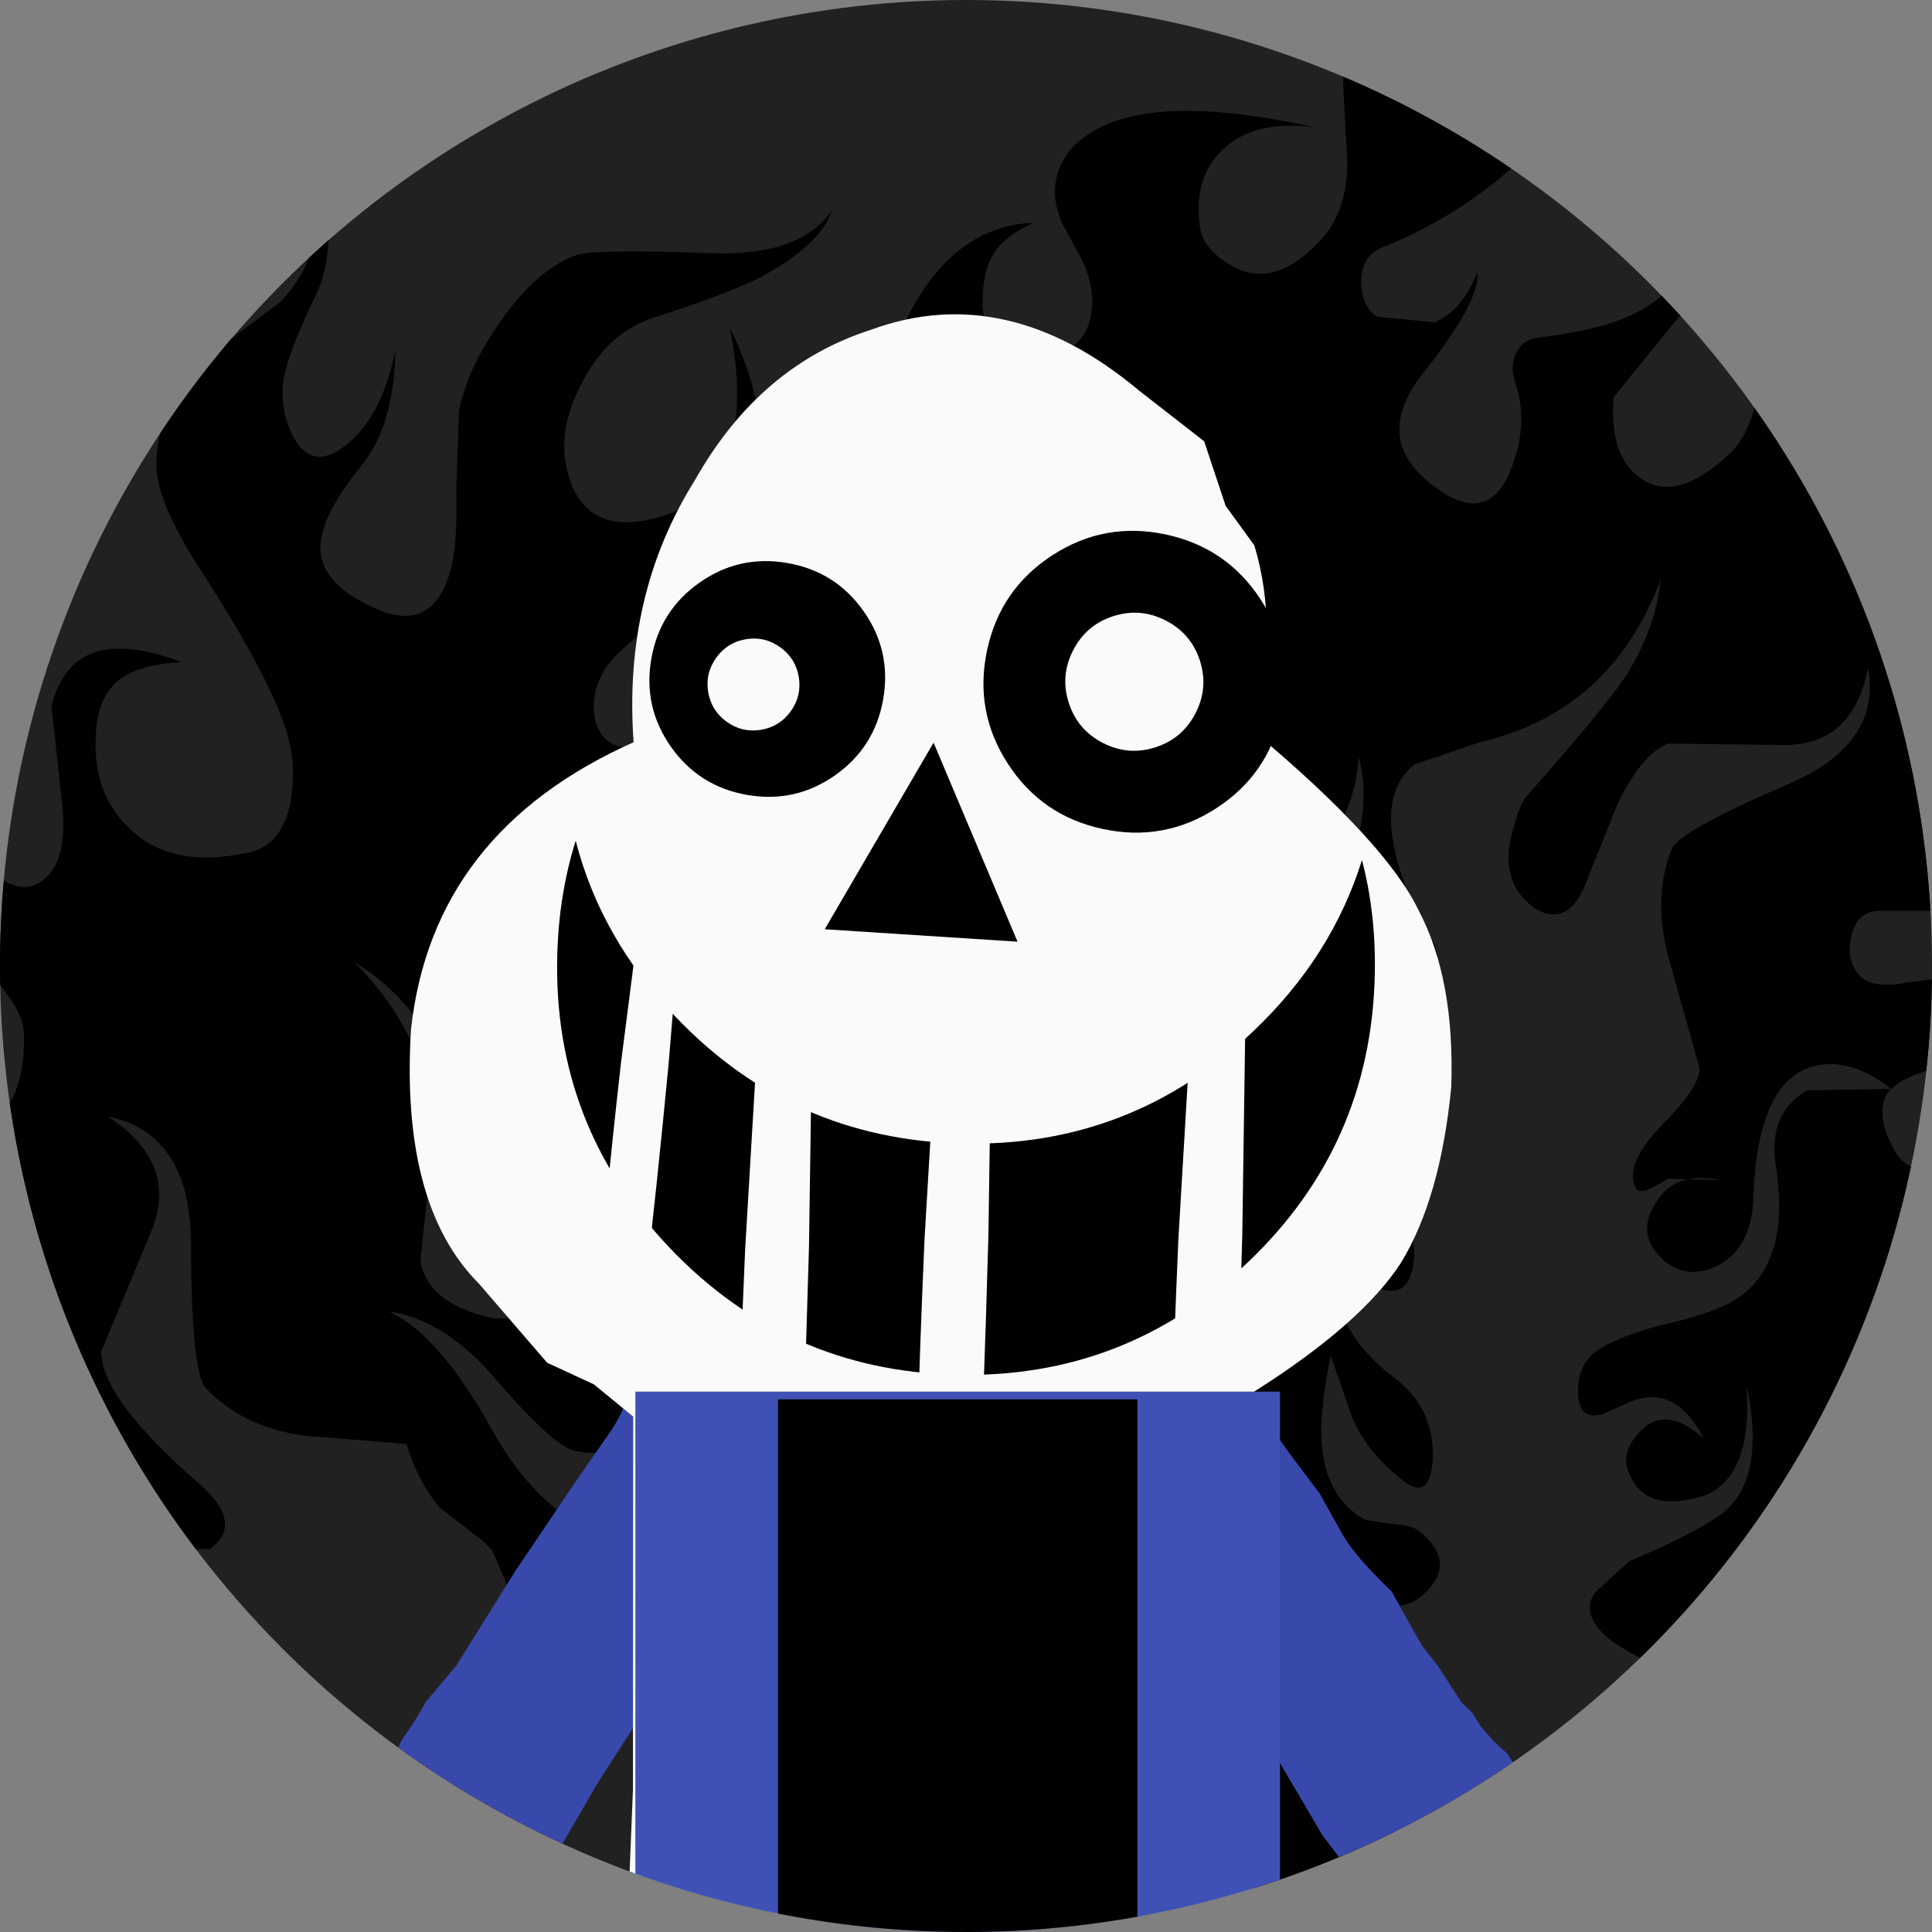
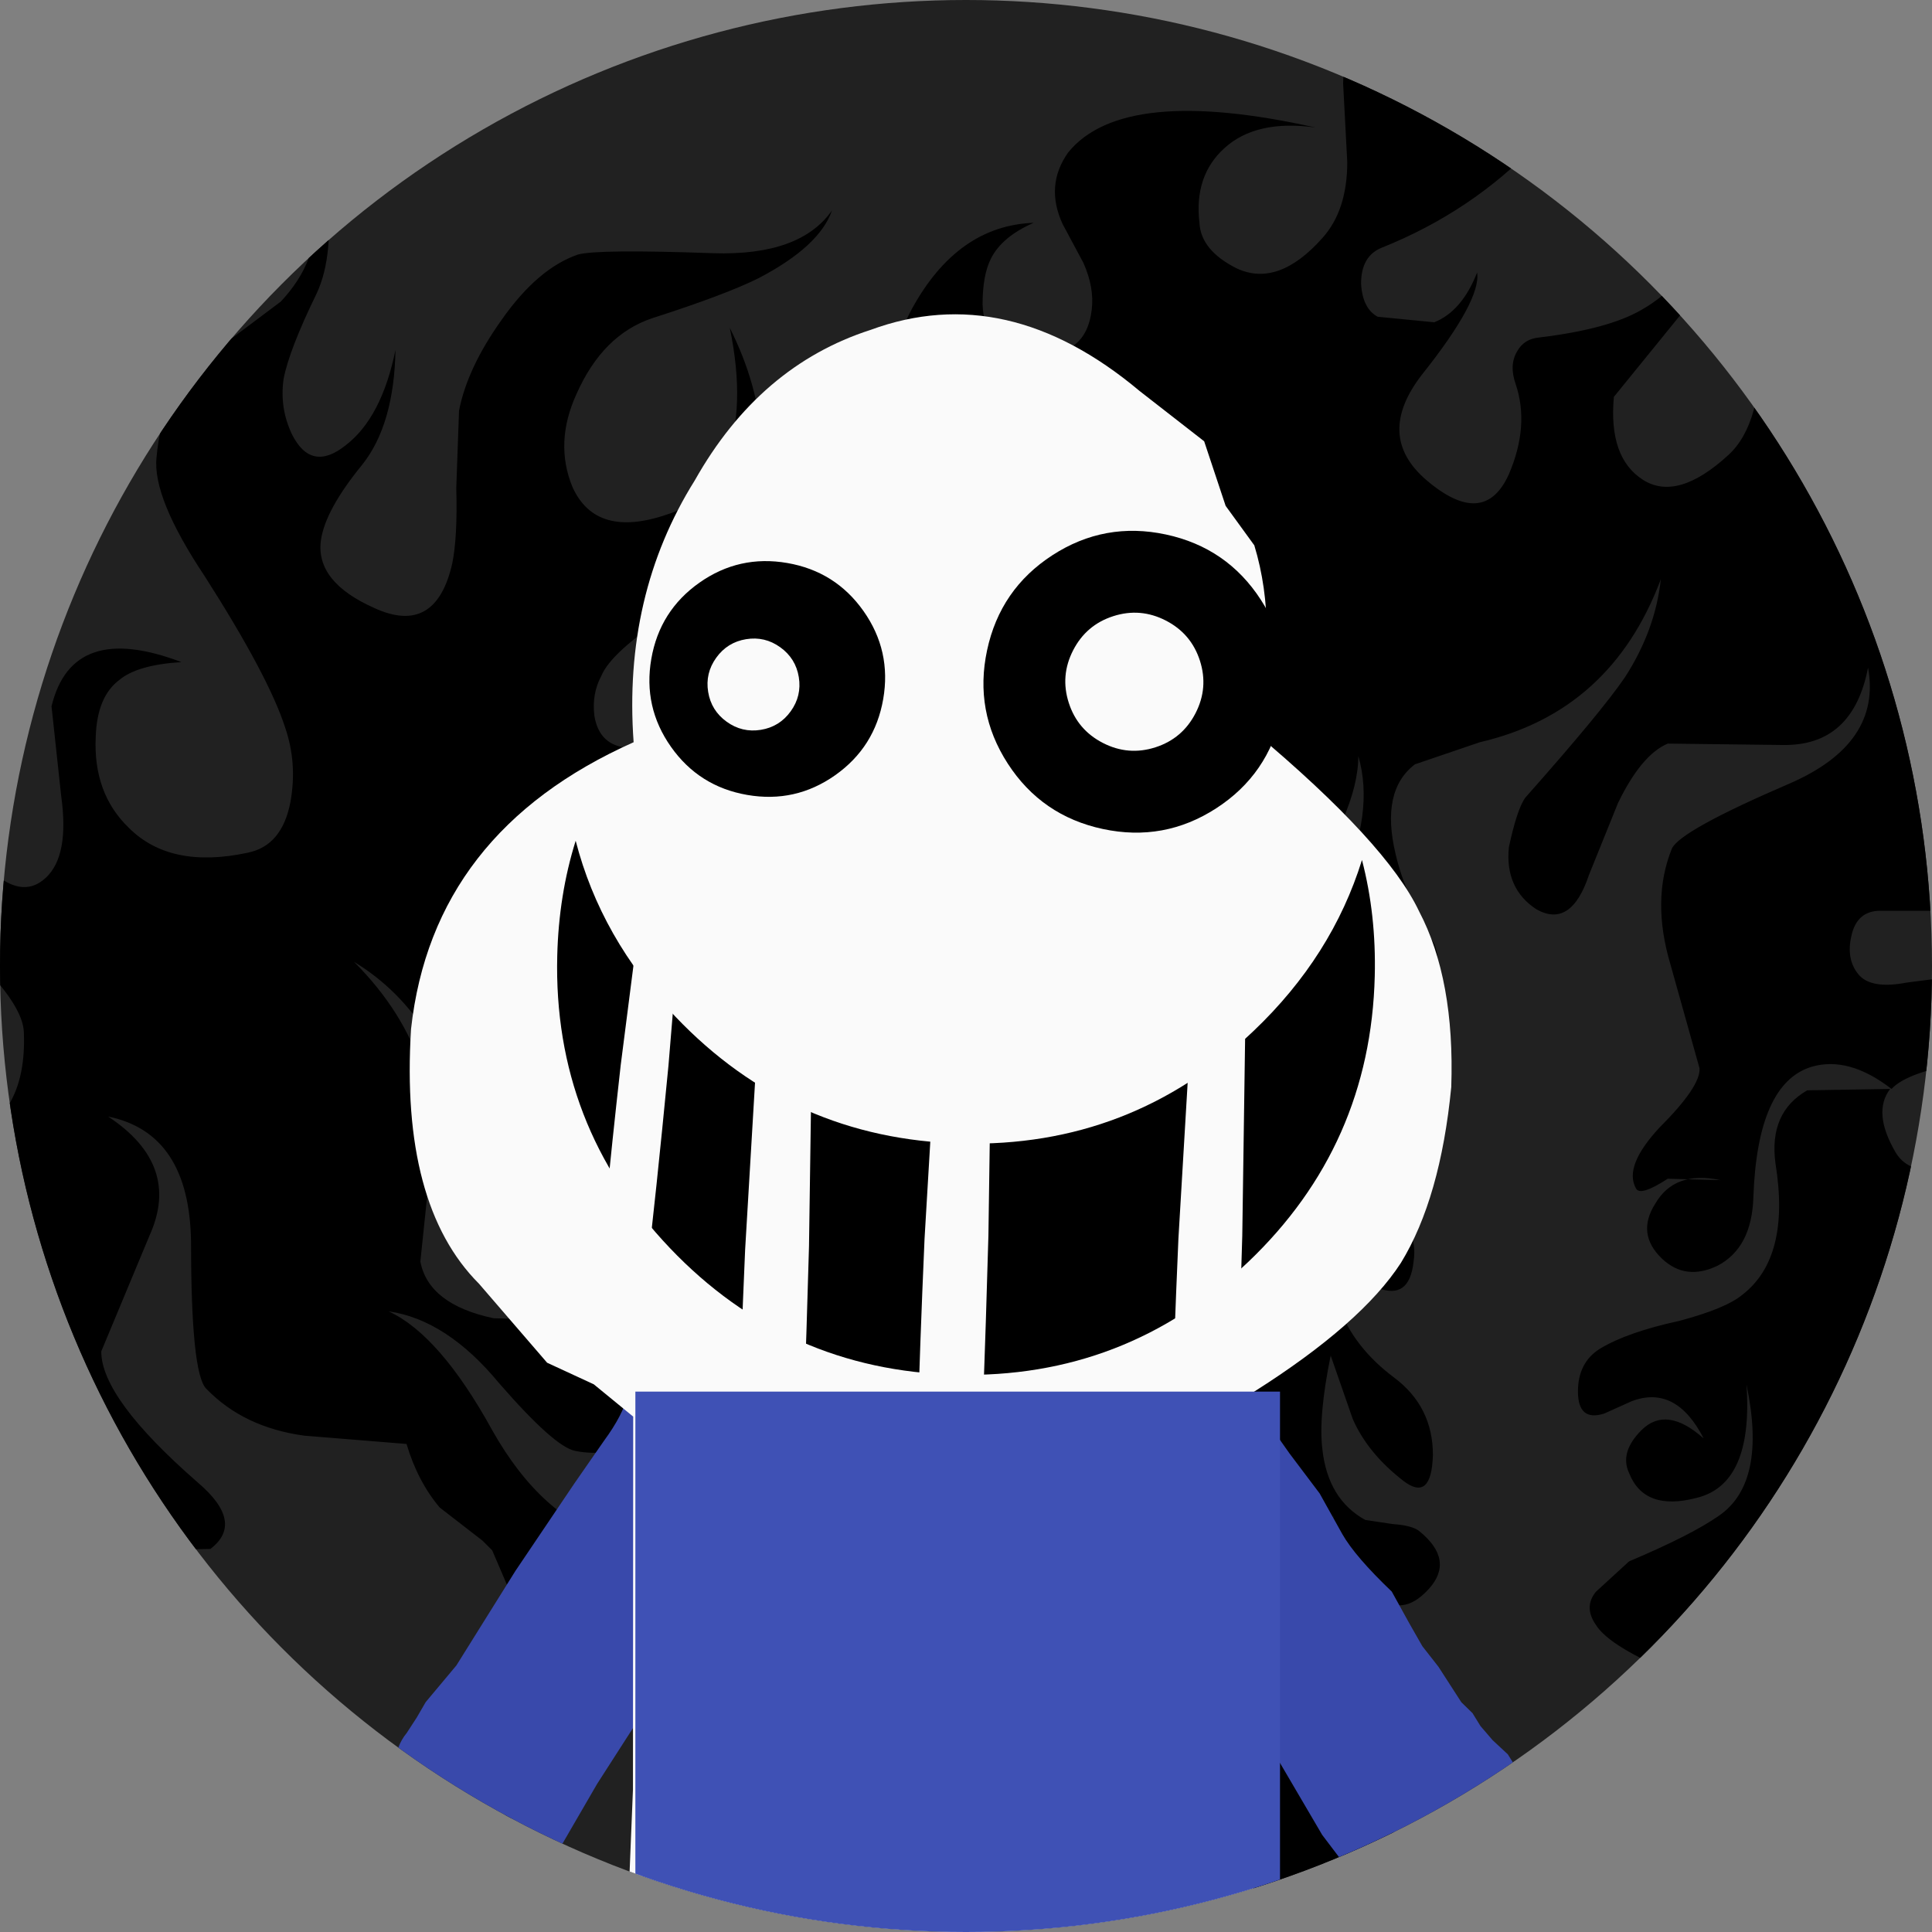
<svg xmlns="http://www.w3.org/2000/svg" version="1.1" height="30" width="30">
  <rect width="100%" height="100%" fill="#808080" stroke="none" />
  <clipPath id="clipCircle">
    <circle cx="15" cy="15" r="15" />
  </clipPath>
  <circle fill="#212121" cx="15" cy="15" r="15" />
  <g clip-path="url(#clipCircle)">
    <g transform="             matrix(1.0, 0.0, 0.0, 1.0, 0.0, 0.0) translate(15, 15) rotate(0) scale(0.429) scale(1,1)         ">
      <path d="M1.25 8.4 Q1.3 9.65 0.2 10.1 -1.0 10.6 -1.75 9.5 -2.5 8.4 -1.5 7.0 -2.5 7.4 -2.3 8.7 -2.15 9.85 -2.5 9.9 -3.45 10.0 -4.1 8.2 -4.9 6.2 -5.45 5.95 L-9.3 5.35 Q-11.75 5.05 -13.1 3.55 -13.6 3.0 -13.45 -1.3 -13.3 -4.95 -16.05 -5.6 -13.65 -3.95 -14.75 -1.65 L-16.6 2.15 Q-16.65 3.2 -15.45 4.65 L-13.5 6.7 Q-12.0 8.15 -13.2 8.95 L-15.65 8.9 -17.05 7.6 Q-18.65 3.85 -19.45 2.55 -20.5 0.85 -22.15 -0.15 -18.55 3.45 -19.5 8.3 L-19.75 10.7 Q-19.45 12.25 -17.1 12.75 L-13.55 12.85 Q-11.95 12.95 -10.85 14.9 -9.95 16.4 -11.6 17.15 -12.95 17.8 -14.15 17.55 -14.9 17.4 -16.9 15.1 -18.8 12.8 -20.9 12.5 -19.05 13.35 -17.15 16.8 -15.35 20.0 -12.75 20.75 -8.55 21.9 -5.5 18.55 -4.6 17.6 -3.45 18.35 -2.35 19.05 -3.1 19.95 -4.35 21.3 -6.35 20.2 -3.15 22.45 0.0 20.75 L3.15 20.65 Q4.7 21.4 3.6 22.0 2.15 22.8 0.75 22.75 L-1.7 22.45 Q0.1 23.75 1.3 24.15 3.0 24.75 4.3 23.85 L4.85 23.0 5.45 22.2 6.8 22.05 Q7.35 22.25 7.55 22.85 8.3 20.05 10.0 17.15 L9.6 15.8 9.5 12.15 Q9.15 10.0 5.6 9.2 8.95 10.5 8.6 12.65 8.25 14.55 6.75 14.5 5.9 14.45 5.55 13.4 5.1 12.2 6.75 11.45 4.55 11.5 4.45 13.3 L4.4 14.35 Q4.25 15.4 3.3 14.9 2.3 14.45 2.2 13.55 2.1 12.45 2.5 10.45 2.85 8.75 2.65 8.0 2.15 5.9 -1.2 4.9 -3.05 4.35 -3.1 2.7 -3.2 1.2 -1.75 -0.1 -3.5 0.8 -3.8 2.2 -4.25 4.25 -0.45 6.15 1.25 7.0 1.25 8.4 M-29.55 9.75 L-31.3 13.95 Q-31.3 15.65 -27.8 18.7 -26.1 20.15 -27.35 21.1 L-30.0 21.15 Q-31.15 20.55 -31.55 19.85 -33.45 15.85 -34.4 14.45 -35.65 12.7 -37.4 11.65 -33.45 15.4 -34.2 20.7 L-34.4 23.3 Q-34.0 24.95 -31.4 25.35 -29.8 25.65 -27.6 25.3 -25.9 25.35 -24.6 27.4 -23.6 29.0 -25.35 29.9 -26.8 30.7 -28.1 30.4 -28.9 30.25 -31.1 27.85 -33.3 25.5 -35.55 25.25 -33.55 26.05 -31.3 29.7 -29.25 33.15 -26.4 33.85 -21.9 35.0 -18.7 31.2 -17.75 30.05 -16.45 30.85 -15.15 31.6 -16.05 32.6 -16.7 33.35 -17.65 33.4 -18.55 33.5 -19.5 33.0 -16.0 35.3 -12.55 33.3 -11.6 32.75 -10.5 32.8 -9.55 32.85 -8.85 33.25 L-8.75 33.25 -8.15 33.05 -8.05 33.0 -8.0 33.0 -5.9 31.7 -5.85 31.65 -3.65 29.8 -5.55 28.55 -7.8 28.4 Q-9.0 28.2 -9.45 27.05 -10.35 27.65 -11.25 27.55 -13.1 27.5 -14.55 25.85 L-15.95 23.95 -17.15 21.15 -17.5 20.8 -19.05 19.6 Q-19.85 18.65 -20.25 17.3 L-23.95 17.0 Q-26.15 16.7 -27.5 15.3 -28.05 14.75 -28.05 10.0 -28.1 6.05 -31.05 5.45 -28.4 7.2 -29.55 9.75 M37.3 -29.6 Q33.9 -26.05 34.55 -23.5 34.9 -22.05 37.3 -22.8 39.75 -23.6 39.6 -27.0 40.8 -24.25 39.0 -21.7 L36.3 -20.2 Q34.35 -19.3 34.3 -17.8 34.25 -15.8 35.75 -15.5 37.1 -15.2 38.5 -16.55 37.6 -15.05 36.45 -14.5 35.0 -13.85 34.25 -13.0 33.55 -12.15 34.2 -10.95 34.9 -9.8 35.75 -10.45 L37.35 -11.85 Q38.3 -12.65 39.15 -12.85 L41.7 -13.0 44.1 -12.95 Q47.45 -13.35 48.95 -14.95 47.75 -10.75 44.05 -10.45 L40.0 -10.45 Q38.55 -10.5 38.55 -9.15 38.55 -7.75 39.6 -8.0 43.15 -8.8 46.35 -7.5 43.35 -8.1 40.9 -6.6 39.85 -6.0 38.7 -4.5 37.45 -2.95 36.85 -2.55 36.1 -2.05 35.25 -2.0 L33.1 -2.0 Q32.25 -2.0 32.05 -1.1 31.85 -0.25 32.3 0.3 32.75 0.85 34.05 0.6 L35.6 0.4 Q37.75 2.2 39.55 0.9 41.25 -0.3 41.7 -3.3 42.05 -1.9 41.1 0.05 L39.1 2.75 36.4 3.45 Q34.1 3.8 33.5 4.45 31.95 3.25 30.6 3.65 28.65 4.25 28.5 8.35 28.45 10.2 27.2 10.85 26.05 11.4 25.2 10.6 24.25 9.7 24.95 8.6 25.65 7.4 27.3 7.75 L25.4 7.7 Q24.4 8.35 24.25 8.05 23.8 7.25 25.1 5.85 26.6 4.35 26.55 3.7 L25.5 -0.05 Q24.8 -2.4 25.55 -4.25 25.85 -4.9 29.8 -6.6 33.15 -8.05 32.65 -10.8 32.1 -7.95 29.55 -8.0 L25.4 -8.05 Q24.45 -7.65 23.6 -5.9 L22.55 -3.3 Q21.9 -1.35 20.65 -2.05 19.5 -2.8 19.65 -4.3 19.95 -5.7 20.25 -6.1 23.0 -9.2 23.85 -10.45 24.95 -12.15 25.15 -14.0 23.35 -9.2 18.6 -8.1 L16.25 -7.3 Q15.0 -6.35 15.55 -4.05 15.9 -2.55 16.95 -0.8 17.5 0.7 16.2 2.5 15.2 3.95 13.85 2.75 12.75 1.8 12.45 0.6 12.25 -0.1 13.55 -2.85 14.8 -5.55 14.2 -7.6 14.2 -5.55 11.9 -2.35 9.7 0.6 10.15 3.25 10.75 7.5 15.1 8.95 16.4 9.35 16.2 10.7 16.05 12.1 14.9 11.65 13.1 11.1 13.3 8.85 12.55 12.7 15.5 14.9 16.9 15.95 16.9 17.7 16.85 19.4 15.85 18.65 14.55 17.65 14.0 16.4 L13.2 14.1 Q12.75 16.3 12.9 17.5 13.1 19.3 14.45 20.05 L15.45 20.2 Q16.15 20.25 16.4 20.45 17.7 21.5 16.75 22.55 15.75 23.65 14.8 22.7 13.05 21.6 13.3 19.9 12.7 21.0 13.25 23.1 13.8 25.25 13.45 26.1 L12.9 26.9 13.15 27.8 13.35 28.25 14.65 30.25 14.75 30.45 14.8 30.45 17.95 34.55 Q20.15 30.15 22.85 28.2 25.9 26.0 28.75 27.7 28.15 26.65 25.75 25.65 23.3 24.65 22.8 23.85 22.35 23.2 22.8 22.65 L24.0 21.55 Q26.25 20.6 27.25 19.9 29.0 18.7 28.25 15.15 28.5 18.75 26.45 19.25 24.55 19.75 24.0 18.35 23.65 17.6 24.45 16.8 25.35 15.9 26.7 17.1 25.7 15.15 24.1 15.75 L23.1 16.2 Q22.15 16.5 22.15 15.4 22.15 14.35 22.95 13.85 23.95 13.25 25.8 12.85 27.5 12.4 28.1 11.9 29.85 10.55 29.3 7.15 29.05 5.3 30.45 4.5 L33.45 4.45 Q32.8 5.3 33.65 6.75 34.45 8.1 37.7 6.7 41.55 5.0 44.0 6.05 41.7 5.6 40.1 8.9 38.25 12.65 37.75 12.85 L34.7 13.05 Q33.5 13.8 34.35 15.2 35.35 16.75 36.75 16.55 37.8 16.45 38.9 15.35 39.6 14.65 41.35 15.35 42.45 15.8 43.25 15.05 44.0 14.3 43.75 13.1 45.15 14.7 43.1 16.0 41.35 17.1 41.75 18.15 42.15 19.15 43.65 18.15 44.8 17.4 46.2 15.0 47.6 13.45 49.9 15.4 47.6 14.45 46.4 16.6 45.8 17.75 45.3 20.65 L43.65 21.75 Q42.15 22.55 42.2 23.55 42.25 25.6 44.25 25.2 46.25 24.75 45.55 22.95 46.8 24.3 45.7 25.5 44.7 26.65 43.0 26.15 41.9 25.8 42.3 27.55 42.65 29.25 43.8 28.65 46.7 27.05 47.45 26.85 L50.0 27.05 47.6 27.25 Q46.4 27.7 45.85 28.7 L43.7 33.45 Q42.1 36.15 39.9 36.05 L37.7 35.6 Q36.6 35.1 36.75 34.2 36.9 33.05 37.9 32.95 38.85 32.9 39.35 33.65 L38.75 32.6 Q38.45 32.25 37.6 32.1 36.65 31.95 35.65 32.8 34.45 33.75 35.0 35.0 L30.85 37.4 Q18.15 36.95 -7.55 36.45 L-45.95 35.5 Q-46.5 35.5 -46.8 34.6 -45.2 33.45 -45.4 31.15 -45.55 29.0 -46.6 28.35 -46.1 29.8 -46.25 31.1 -46.5 32.7 -47.9 32.15 -48.55 31.9 -48.6 30.0 -48.65 28.05 -47.75 27.3 -46.75 26.45 -44.65 26.3 -42.6 26.1 -41.75 25.3 -39.95 23.5 -40.45 21.35 -40.55 24.5 -42.9 24.25 -44.45 24.1 -44.7 22.6 -44.95 21.15 -43.7 20.3 L-41.2 20.15 -38.0 20.25 -37.15 19.8 -36.7 19.0 -39.0 19.25 -41.55 18.45 -43.35 18.6 Q-44.3 19.0 -44.7 19.7 -45.2 20.55 -45.75 22.6 -46.4 24.25 -48.0 24.15 -49.8 24.1 -49.95 20.9 -50.15 17.75 -48.55 15.2 -49.4 14.45 -49.7 13.35 L-50.0 10.7 Q-50.05 9.3 -48.55 7.8 -47.05 6.15 -47.0 5.6 -46.8 4.1 -47.6 1.9 -48.35 -0.2 -48.15 -1.45 -47.9 -2.9 -46.75 -4.25 L-45.0 -6.35 Q-44.3 -7.7 -44.75 -9.25 -43.95 -7.6 -44.75 -5.4 L-46.55 -2.1 Q-47.4 -0.6 -46.3 0.85 -45.15 2.3 -43.85 1.45 -41.65 0.1 -40.2 0.05 -38.45 0.0 -38.2 2.1 -38.45 1.5 -38.75 1.35 L-39.5 1.25 Q-40.8 1.35 -41.0 2.7 -41.2 4.05 -40.1 5.2 -38.1 7.1 -36.1 6.25 -34.0 5.35 -34.1 2.45 -34.1 1.15 -37.0 -1.3 -39.65 -3.55 -39.15 -5.7 -38.85 -6.9 -37.15 -7.35 -35.4 -7.8 -35.2 -8.8 -35.0 -9.65 -35.2 -10.45 -34.35 -9.1 -34.75 -7.9 -34.95 -7.25 -36.1 -5.65 -36.7 -4.85 -35.45 -3.6 -34.2 -2.35 -33.3 -3.2 -32.45 -4.0 -32.75 -6.15 L-33.1 -9.4 Q-32.35 -12.5 -28.4 -11.0 -30.0 -10.9 -30.65 -10.35 -31.45 -9.75 -31.5 -8.3 -31.6 -6.25 -30.3 -5.0 -28.8 -3.5 -26.0 -4.1 -24.75 -4.35 -24.45 -5.95 -24.2 -7.35 -24.65 -8.65 -25.25 -10.5 -27.55 -14.1 -29.45 -16.95 -29.3 -18.4 -29.1 -20.75 -27.6 -21.95 L-24.8 -24.05 Q-24.1 -24.8 -23.8 -25.6 -23.45 -26.45 -23.15 -28.2 -22.85 -25.75 -23.5 -24.35 -24.5 -22.3 -24.7 -21.25 -24.85 -20.2 -24.4 -19.25 -23.7 -17.85 -22.45 -18.85 -21.15 -19.85 -20.65 -22.3 -20.7 -19.6 -21.85 -18.15 -23.2 -16.5 -23.35 -15.4 -23.55 -13.9 -21.4 -12.95 -19.2 -11.95 -18.6 -14.55 -18.4 -15.5 -18.45 -17.3 L-18.35 -20.1 Q-18.05 -21.65 -16.8 -23.4 -15.5 -25.25 -14.05 -25.75 -13.35 -25.95 -9.15 -25.8 -6.0 -25.7 -4.85 -27.35 -5.3 -26.05 -7.5 -24.9 -8.7 -24.3 -11.35 -23.45 -13.15 -22.85 -14.1 -20.7 -14.9 -18.95 -14.25 -17.35 -13.4 -15.45 -10.8 -16.35 -9.35 -16.8 -8.7 -18.35 -7.95 -20.2 -8.55 -23.1 -6.45 -18.9 -8.2 -15.15 -8.7 -14.05 -10.8 -12.7 -12.85 -11.35 -13.2 -10.5 -13.55 -9.85 -13.45 -9.05 -13.3 -8.15 -12.55 -7.95 -10.6 -7.45 -9.3 -8.85 -8.1 -10.15 -7.7 -12.8 -7.4 -9.95 -9.05 -7.85 -10.85 -5.6 -10.85 -4.45 -10.85 -2.6 -9.75 -1.5 -8.6 -0.2 -7.05 -1.1 -6.25 -1.55 -6.15 -4.5 -6.05 -7.75 -5.2 -8.75 -4.3 -9.85 -1.95 -9.3 0.75 -8.65 1.75 -5.6 0.8 -7.4 -1.45 -7.35 -3.8 -7.25 -4.0 -4.65 -4.15 -2.1 -1.05 -1.15 2.25 -0.15 3.9 -3.5 4.75 -5.3 4.0 -7.25 L2.35 -10.15 -0.65 -14.5 Q-2.2 -16.65 -2.55 -17.75 -3.55 -20.8 -1.95 -23.8 -0.3 -26.8 2.45 -26.9 1.3 -26.4 0.9 -25.6 0.6 -25.0 0.6 -23.95 0.65 -22.25 2.55 -22.15 4.35 -22.05 4.55 -23.75 4.65 -24.55 4.25 -25.45 L3.5 -26.85 Q2.85 -28.25 3.7 -29.45 5.7 -31.9 12.65 -30.35 10.5 -30.65 9.35 -29.6 8.25 -28.6 8.45 -26.9 8.5 -25.9 9.8 -25.25 11.3 -24.55 12.9 -26.35 13.8 -27.35 13.8 -29.1 L13.65 -31.95 Q13.7 -34.35 16.25 -34.6 18.4 -34.8 20.5 -33.7 18.2 -34.35 17.05 -33.1 15.95 -31.85 17.35 -30.95 18.45 -30.2 20.2 -31.2 22.1 -32.2 23.65 -34.75 22.9 -32.05 20.65 -29.75 18.3 -27.3 15.05 -26.0 14.3 -25.7 14.3 -24.7 14.35 -23.8 14.9 -23.5 L16.95 -23.3 Q17.95 -23.7 18.5 -25.1 18.65 -24.1 16.5 -21.4 14.8 -19.2 16.65 -17.6 18.75 -15.8 19.65 -17.8 20.4 -19.55 19.9 -21.05 19.65 -21.75 19.95 -22.25 20.2 -22.7 20.75 -22.75 23.25 -23.05 24.45 -23.75 26.15 -24.7 27.2 -27.1 26.95 -25.3 26.05 -23.8 L23.45 -20.6 Q23.25 -18.4 24.5 -17.6 25.75 -16.8 27.6 -18.5 28.85 -19.65 28.75 -22.7 28.7 -25.95 28.95 -26.3 29.4 -26.85 35.55 -30.95 39.75 -33.75 39.5 -37.4 40.65 -33.15 37.3 -29.6" fill="#000000" fill-rule="evenodd" stroke="none" />
    </g>
    <g transform="             matrix(1.0, 0.0, 0.0, 1.0, 0.0, 0.0) translate(16.843, 23.957) rotate(2.039) scale(0.326) scale(1,1)         ">
      <path d="M-9.3 -8.9 L-10.35 -7.55 Q-12.85 -5.2 -15.0 -1.55 L-16.6 1.6 Q-16.95 2.55 -18.25 4.0 L-18.95 5.35 -19.7 6.7 -20.35 8.0 -21.05 9.35 -22.8 12.3 -24.4 15.3 -24.8 16.25 -25.4 17.1 -25.9 18.05 -26.25 19.0 Q-27.0 19.9 -27.75 21.55 L-29.0 24.3 Q-29.4 25.0 -29.25 25.7 L-29.6 26.7 Q-29.7 27.4 -29.9 27.6 L-30.35 27.9 -30.25 28.2 -30.0 27.85 -29.7 27.8 Q-29.25 28.05 -29.5 28.45 L-30.3 29.3 -31.05 30.25 Q-29.65 30.6 -27.75 28.7 -27.25 28.2 -26.1 27.8 L-24.4 27.05 -22.45 25.7 -21.05 24.95 -20.35 23.9 Q-19.85 23.15 -19.35 23.25 L-19.8 24.0 -19.25 23.6 Q-18.9 23.25 -18.6 23.4 -18.45 23.5 -19.4 26.9 -19.55 27.85 -19.3 28.9 L-18.75 29.65 -17.8 29.75 -15.75 29.95 -14.8 29.9 -13.85 29.85 -11.35 29.75 -8.85 29.35 -6.45 29.3 -6.0 29.3 -5.75 29.15 -4.85 29.05 1.05 28.5 3.9 28.65 6.75 28.4 12.8 28.1 18.75 27.45 19.65 27.35 Q20.15 27.2 20.1 26.75 L19.8 25.55 18.75 23.25 17.65 21.65 16.65 19.9 15.1 18.2 14.5 17.6 14.1 16.9 13.75 16.15 13.35 15.4 11.8 13.5 9.1 9.25 6.4 5.0 4.7 2.85 3.0 0.75 Q2.15 -0.5 1.85 -1.35 L0.35 -3.35 Q-4.6 -10.15 -6.3 -12.0 L-7.0 -12.1 -7.5 -11.6 -8.4 -10.4 -9.3 -8.9 M-6.65 -30.5 Q-6.85 -29.9 -6.2 -29.35 -5.5 -28.6 -5.3 -27.95 L-4.25 -25.95 -4.0 -24.95 -3.6 -24.4 -3.2 -23.6 -2.6 -22.85 -1.05 -20.65 -0.75 -19.95 -0.45 -19.25 0.4 -18.3 0.85 -17.7 1.3 -17.15 Q1.75 -16.0 2.15 -15.75 L2.55 -15.6 2.75 -15.2 3.2 -14.2 4.3 -12.5 4.8 -11.55 5.4 -10.7 Q6.5 -9.75 7.0 -8.45 7.45 -7.4 9.6 -4.6 L11.1 -2.75 12.25 -0.85 Q12.9 0.2 14.7 1.8 L15.6 3.3 16.25 4.35 17.05 5.3 18.2 6.95 18.75 7.45 19.15 8.05 19.75 8.7 20.5 9.35 21.75 11.2 22.9 12.6 24.25 14.15 25.8 16.15 27.3 18.2 27.8 19.1 28.55 19.8 Q29.1 20.1 29.65 20.95 L30.6 22.25 31.2 22.75 32.1 23.65 Q32.95 25.05 35.25 27.3 36.25 28.35 37.3 28.7 L39.7 28.9 41.95 28.65 43.05 28.8 44.1 28.9 45.6 28.2 Q46.4 27.8 47.1 28.4 49.25 30.1 49.7 30.9 50.65 32.7 48.5 34.7 47.65 35.45 46.5 35.6 L44.25 35.5 38.1 35.2 33.4 37.3 Q30.55 38.6 28.5 38.6 L23.85 37.8 21.5 37.35 18.8 37.35 7.5 36.6 Q3.65 36.6 -3.8 36.9 L-6.2 36.9 -8.7 37.1 -13.1 37.5 -14.1 37.85 -15.3 37.7 -17.85 38.1 Q-19.05 38.25 -23.05 39.5 -25.95 40.35 -27.9 40.25 L-30.4 39.65 Q-31.15 39.35 -33.2 40.15 L-35.45 41.05 -37.55 41.9 Q-39.25 42.4 -39.6 42.6 L-42.2 43.2 Q-44.6 43.45 -46.6 42.4 -48.65 41.3 -49.6 39.05 -50.0 38.0 -50.0 36.8 L-49.7 35.65 Q-49.4 34.95 -49.4 34.45 -48.5 32.55 -46.55 30.95 L-43.6 28.25 -42.7 26.85 -42.1 26.4 Q-41.75 26.05 -41.85 25.75 L-41.35 24.95 -40.55 24.05 -39.2 22.15 -37.7 20.05 -36.35 17.4 Q-35.05 14.8 -33.65 13.2 -32.5 12.3 -32.45 11.75 -32.45 10.85 -31.95 10.2 L-31.5 9.45 -31.1 8.7 -29.7 6.9 -27.05 2.3 -24.4 -1.95 -23.05 -4.05 Q-22.2 -5.3 -22.0 -6.25 -21.35 -6.65 -20.9 -7.65 L-20.1 -9.3 -19.35 -9.85 -19.1 -10.7 -18.5 -11.55 -17.95 -12.4 -17.6 -13.15 -17.25 -13.9 -16.35 -15.4 -15.7 -16.05 -15.15 -16.7 Q-14.15 -18.25 -13.8 -19.15 -12.45 -22.15 -13.3 -23.45 L-14.4 -25.65 -15.4 -28.0 -17.2 -31.0 -19.3 -33.8 -21.0 -36.6 Q-21.95 -38.3 -21.85 -39.7 -21.7 -40.7 -20.15 -42.35 L-19.1 -43.15 -17.35 -43.25 -14.25 -42.75 Q-12.65 -42.25 -12.2 -40.65 -11.55 -40.15 -11.1 -39.1 L-10.45 -37.3 -9.45 -35.65 -8.35 -33.95 -7.75 -32.1 Q-7.4 -31.1 -6.65 -30.5" fill="#3949ab" fill-rule="evenodd" stroke="none" />
    </g>
    <g transform="             matrix(1.0, 0.0, 0.0, 1.0, 0.0, 0.0) translate(14.486, 60.6) rotate(0.037) scale(1.114) scale(1,1)         ">
      <path d="M-3.35 -47.7 Q-2.45 -49.3 -0.9 -49.8 1.0 -50.5 2.85 -48.95 L3.75 -48.25 4.05 -47.35 4.45 -46.8 Q4.8 -45.65 4.45 -44.2 6.3 -42.65 6.75 -41.7 7.25 -40.75 7.2 -39.25 7.05 -37.7 6.5 -36.8 5.95 -35.95 4.45 -35.0 L4.45 -25.15 Q4.65 -25.0 4.8 -25.15 L5.15 -25.4 Q9.0 -27.2 10.5 -28.15 10.65 -27.8 9.95 -26.4 L7.35 -21.2 19.35 -21.2 19.8 -21.7 20.05 -22.4 21.2 -23.4 Q21.6 -23.8 22.65 -24.1 L24.7 -24.25 Q27.45 -24.0 28.7 -21.2 31.8 -21.35 33.5 -19.65 34.45 -18.65 34.7 -17.5 34.95 -15.6 33.6 -14.2 L32.9 -13.25 32.1 -13.0 31.3 -12.55 Q30.05 -12.15 28.85 -12.55 L27.8 -11.3 Q27.15 -10.6 26.4 -10.25 25.45 -9.75 23.9 -9.8 22.45 -9.95 21.45 -10.5 L20.5 -11.5 19.65 -12.55 7.6 -12.55 Q8.3 -10.85 10.9 -6.05 10.55 -5.95 9.35 -6.65 5.1 -8.7 4.6 -9.0 4.25 10.4 4.45 50.0 L-4.2 50.0 -4.2 -9.1 -5.1 -8.85 -11.15 -5.6 Q-11.3 -5.95 -10.6 -7.35 L-8.0 -12.55 -18.2 -12.65 -19.5 -12.55 -20.55 -11.6 -22.1 -10.25 -26.15 -10.15 Q-28.15 -10.95 -28.8 -12.55 -30.5 -12.0 -32.25 -13.0 L-33.7 -14.2 -34.4 -15.0 -34.7 -16.55 Q-34.75 -17.7 -34.4 -18.45 L-33.45 -19.65 Q-31.4 -21.35 -28.95 -21.2 -28.1 -22.7 -27.3 -23.25 -27.2 -23.3 -27.05 -23.4 L-25.65 -24.1 -23.6 -24.25 Q-22.55 -24.25 -21.4 -23.5 L-21.3 -23.25 Q-20.65 -22.95 -19.4 -21.2 L-8.25 -21.2 Q-8.95 -22.9 -11.6 -27.75 L-10.65 -27.55 -9.9 -27.05 -4.4 -24.45 -4.2 -29.45 -4.2 -34.65 -4.75 -35.1 -5.4 -35.4 -6.35 -36.5 Q-7.45 -37.6 -7.3 -40.05 -7.0 -42.8 -4.2 -44.05 -4.35 -46.1 -3.35 -47.7" fill="#fafafa" fill-rule="evenodd" stroke="none" />
    </g>
    <g transform="             matrix(1.0, 0.0, 0.0, 1.0, 0.0, 0.0) translate(15, 15) rotate(226.4) scale(0.127) scale(1,1)         ">
      <path d="M44.0 -24.0 Q33.25 -30.0 20.0 -30.0 -0.7 -30.0 -15.35 -15.35 -30.0 -0.7 -30.0 20.0 -30.0 33.25 -24.0 44.0 -30.05 40.65 -35.35 35.35 -50.0 20.7 -50.0 0.0 -50.0 -20.7 -35.35 -35.35 -20.7 -50.0 0.0 -50.0 20.7 -50.0 35.35 -35.35 40.65 -30.05 44.0 -24.0" fill="#000000" fill-rule="evenodd" stroke="none" />
    </g>
    <g transform="             matrix(1.0, 0.0, 0.0, 1.0, 0.0, 0.0) translate(18.771, 19.329) rotate(271.616) scale(0.264) scale(1,1)         ">
      <path d="M0.3 -1.8 L18.05 -1.25 Q21.45 -0.95 21.65 0.2 21.85 1.45 18.7 1.7 L0.6 1.95 Q-20.75 1.95 -21.4 1.4 -21.9 0.8 -21.4 -0.6 -21.15 -1.5 -17.05 -1.75 -12.8 -2.0 0.3 -1.8" fill="#fafafa" fill-rule="evenodd" stroke="none" />
    </g>
    <g transform="             matrix(1.0, 0.0, 0.0, 1.0, 0.0, 0.0) translate(14.829, 19.329) rotate(271.616) scale(0.264) scale(1,1)         ">
      <path d="M0.3 -1.8 L18.05 -1.25 Q21.45 -0.95 21.65 0.2 21.85 1.45 18.7 1.7 L0.6 1.95 Q-20.75 1.95 -21.4 1.4 -21.9 0.8 -21.4 -0.6 -21.15 -1.5 -17.05 -1.75 -12.8 -2.0 0.3 -1.8" fill="#fafafa" fill-rule="evenodd" stroke="none" />
    </g>
    <g transform="             matrix(1.0, 0.0, 0.0, 1.0, 0.0, 0.0) translate(12.043, 19.5) rotate(271.616) scale(0.264) scale(1,1)         ">
      <path d="M0.3 -1.8 L18.05 -1.25 Q21.45 -0.95 21.65 0.2 21.85 1.45 18.7 1.7 L0.6 1.95 Q-20.75 1.95 -21.4 1.4 -21.9 0.8 -21.4 -0.6 -21.15 -1.5 -17.05 -1.75 -12.8 -2.0 0.3 -1.8" fill="#fafafa" fill-rule="evenodd" stroke="none" />
    </g>
    <g transform="             matrix(1.0, 0.0, 0.0, 1.0, 0.0, 0.0) translate(9.986, 16.629) rotate(275.522) scale(0.197) scale(1,1)         ">
      <path d="M0.3 -1.8 L18.05 -1.25 Q21.45 -0.95 21.65 0.2 21.85 1.45 18.7 1.7 L0.6 1.95 Q-20.75 1.95 -21.4 1.4 -21.9 0.8 -21.4 -0.6 -21.15 -1.5 -17.05 -1.75 -12.8 -2.0 0.3 -1.8" fill="#fafafa" fill-rule="evenodd" stroke="none" />
    </g>
    <g transform="             matrix(1.0, 0.0, 0.0, 1.0, 0.0, 0.0) translate(14.4, 13.029) rotate(3.692) scale(0.03) scale(1,1)         ">
-       <path d="M0.0 -50.0 L50.0 50.0 -50.0 50.0 0.0 -50.0" fill="#000000" fill-rule="evenodd" stroke="none" />
-     </g>
+       </g>
    <g transform="             matrix(1.0, 0.0, 0.0, 1.0, 0.0, 0.0) translate(17.614, 10.586) rotate(-32.909) scale(0.151) scale(1,1)         ">
      <path d="M10.95 -10.95 Q15.5 -6.4 15.5 0.0 15.5 6.4 10.95 10.95 6.4 15.5 0.0 15.5 -6.4 15.5 -10.95 10.95 -15.5 6.4 -15.5 0.0 -15.5 -6.4 -10.95 -10.95 -6.4 -15.5 0.0 -15.5 6.4 -15.5 10.95 -10.95" fill="#000000" fill-rule="evenodd" stroke="none" />
    </g>
    <g transform="             matrix(1.0, 0.0, 0.0, 1.0, 0.0, 0.0) translate(11.914, 10.543) rotate(-35.176) scale(0.118) scale(1,1)         ">
      <path d="M10.95 -10.95 Q15.5 -6.4 15.5 0.0 15.5 6.4 10.95 10.95 6.4 15.5 0.0 15.5 -6.4 15.5 -10.95 10.95 -15.5 6.4 -15.5 0.0 -15.5 -6.4 -10.95 -10.95 -6.4 -15.5 0.0 -15.5 6.4 -15.5 10.95 -10.95" fill="#000000" fill-rule="evenodd" stroke="none" />
    </g>
    <g transform="             matrix(1.0, 0.0, 0.0, 1.0, 0.0, 0.0) translate(17.614, 10.586) rotate(-17.811) scale(0.069) scale(1,1)         ">
      <path d="M10.95 -10.95 Q15.5 -6.4 15.5 0.0 15.5 6.4 10.95 10.95 6.4 15.5 0.0 15.5 -6.4 15.5 -10.95 10.95 -15.5 6.4 -15.5 0.0 -15.5 -6.4 -10.95 -10.95 -6.4 -15.5 0.0 -15.5 6.4 -15.5 10.95 -10.95" fill="#fafafa" fill-rule="evenodd" stroke="none" />
    </g>
    <g transform="             matrix(1.0, 0.0, 0.0, 1.0, 0.0, 0.0) translate(11.7, 10.629) rotate(-9.251) scale(0.046) scale(1,1)         ">
      <path d="M10.95 -10.95 Q15.5 -6.4 15.5 0.0 15.5 6.4 10.95 10.95 6.4 15.5 0.0 15.5 -6.4 15.5 -10.95 10.95 -15.5 6.4 -15.5 0.0 -15.5 -6.4 -10.95 -10.95 -6.4 -15.5 0.0 -15.5 6.4 -15.5 10.95 -10.95" fill="#fafafa" fill-rule="evenodd" stroke="none" />
    </g>
    <g transform="             matrix(1.0, 0.0, 0.0, 1.0, 0.0, 0.0) translate(14.871, 26.614) rotate(0) scale(0.286) scale(1,1)         ">
      <path fill="#3f51b5" fill-rule="evenodd" stroke="none" stroke-width="1.333" d="M -17.5,-17.5 L 17.5,-17.5 L 17.5,17.5 L -17.5,17.5 Z " />
    </g>
    <g transform="             matrix(1.0, 0.0, 0.0, 1.0, 0.0, 0.0) translate(14.871, 31.029) rotate(0) scale(0.186) scale(1,1)         ">
-       <path fill="#000000" fill-rule="evenodd" stroke="none" stroke-width="1.333" d="M -15,-50 L 15,-50 L 15,50 L -15,50 Z " />
-     </g>
+       </g>
  </g>
</svg>